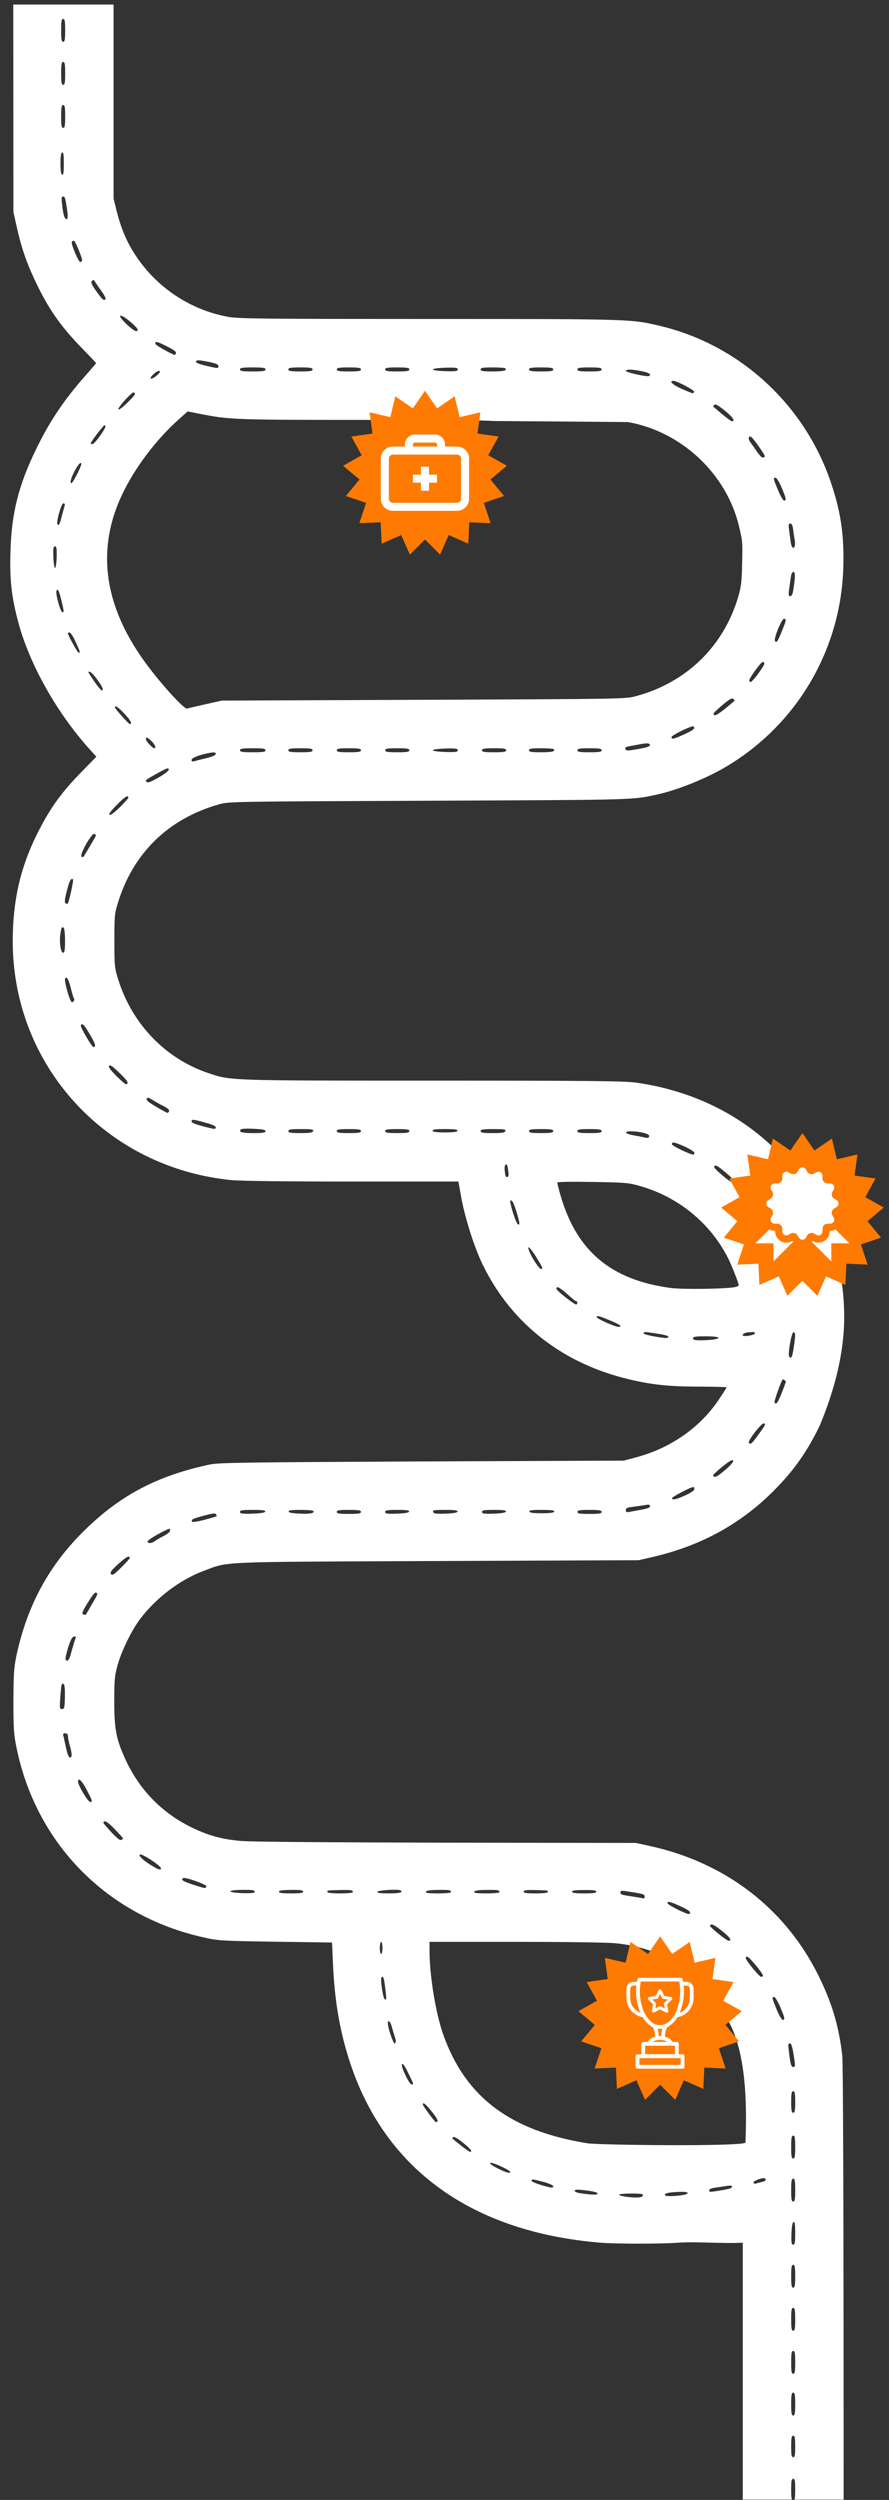
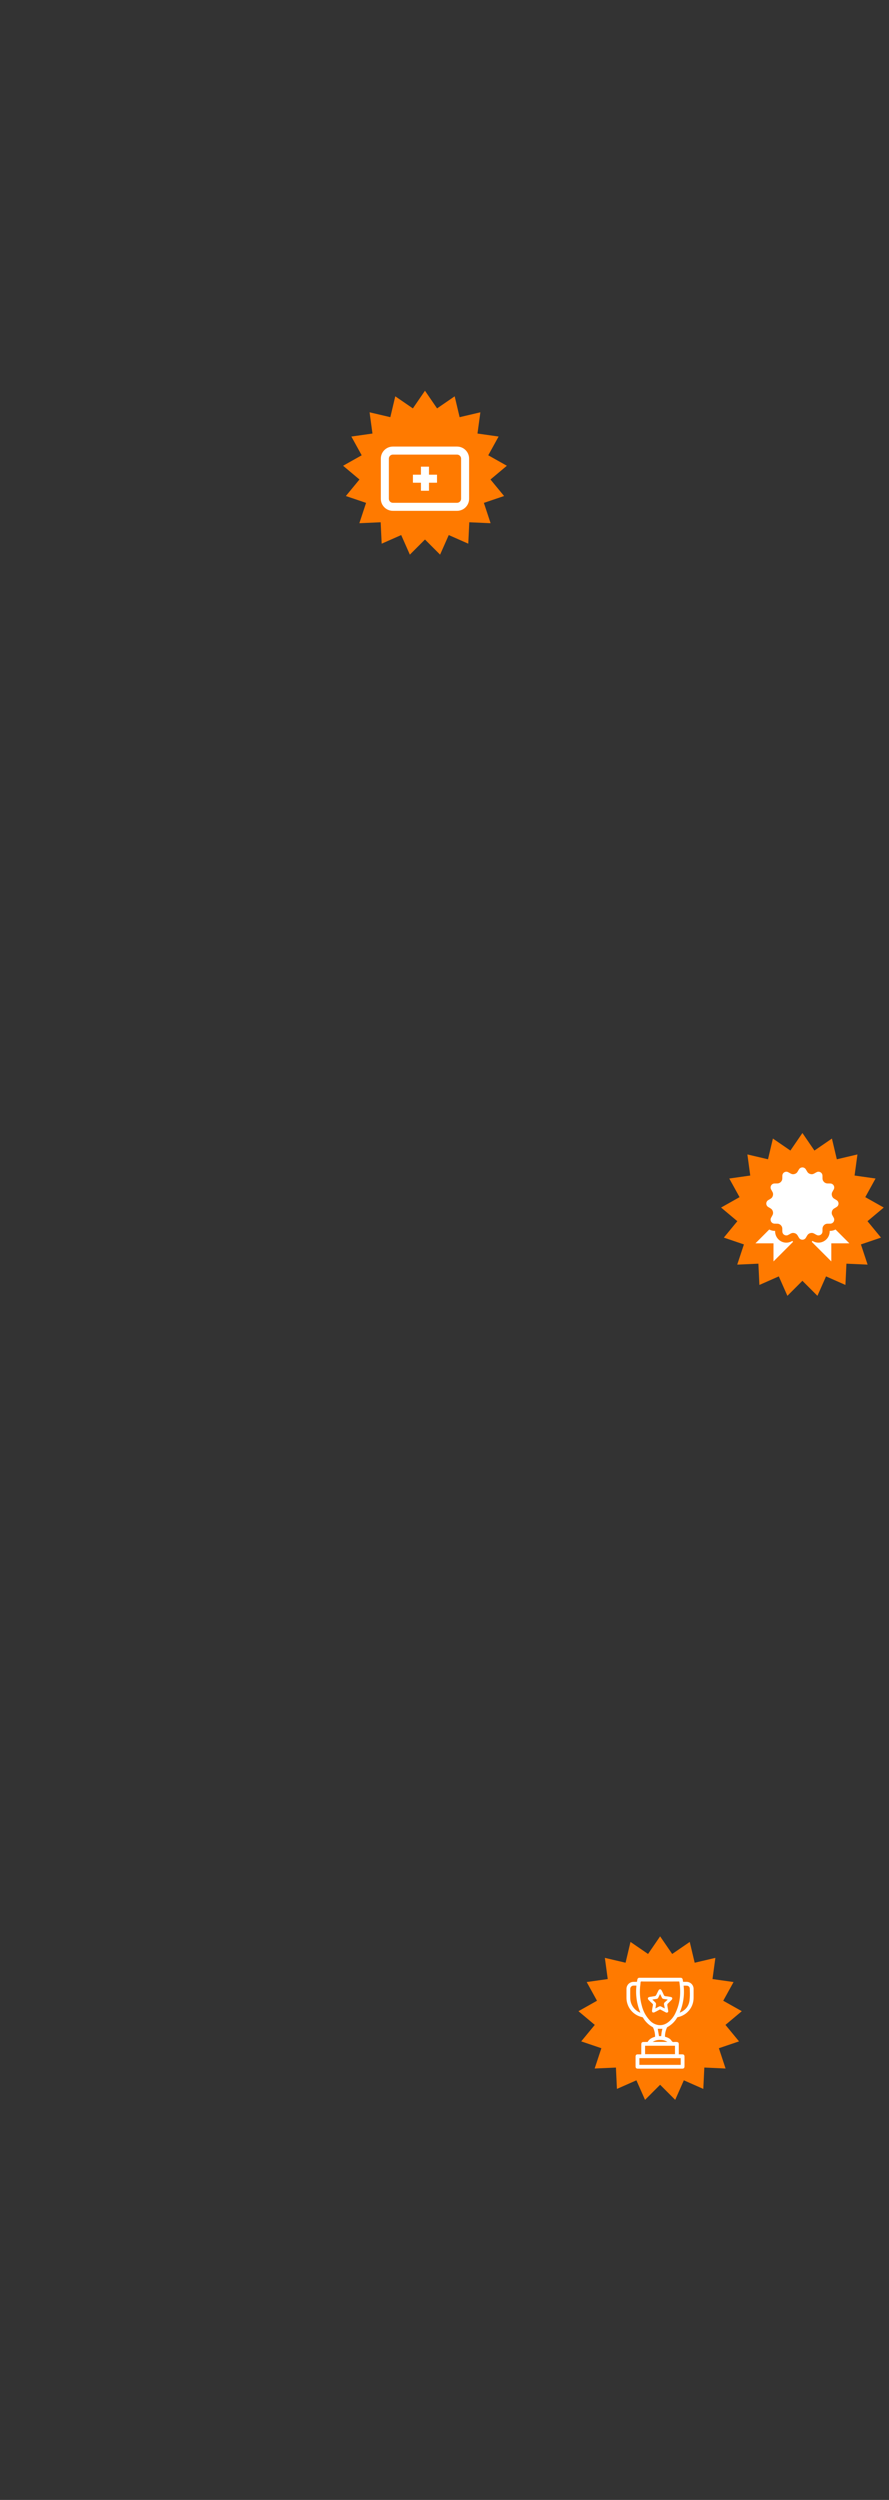
<svg xmlns="http://www.w3.org/2000/svg" xml:space="preserve" width="42mm" height="118mm" style="shape-rendering:geometricPrecision; text-rendering:geometricPrecision; image-rendering:optimizeQuality; fill-rule:evenodd; clip-rule:evenodd" viewBox="0 0 4200 11800">
  <rect x="0" y="0" width="4200" height="11800" fill="#333333" stroke="none" />
  <defs>
    <style type="text/css">       .fil3 {fill:none}    .fil0 {fill:white}    .fil4 {fill:#FF7A00;fill-rule:nonzero}    .fil1 {fill:#FF7A00;fill-rule:nonzero}    .fil2 {fill:white;fill-rule:nonzero}     </style>
    <clipPath id="id0">
      <path d="M1799.14 2084.16l421.8 0 0 334.35 -421.8 0 0 -334.35zm0 0z" />
    </clipPath>
    <clipPath id="id1">
      <path d="M1901.16 2051.06l213.18 0 0 86.4 -213.18 0 0 -86.4zm0 0z" />
    </clipPath>
  </defs>
  <g id="Ebene_x0020_1">
    <g>
-       <path class="fil0" d="M3006.15 5110.23c-54.62,-7.63 -210.23,-9.53 -957.84,-9.53 -969.89,0 -957.19,0.62 -1063.92,-35.58 -203.24,-67.96 -361.39,-232.47 -426.84,-444.62 -16.5,-53.36 -17.13,-63.51 -17.13,-180.39 0,-116.87 0.63,-127.02 17.13,-180.37 72.43,-233.76 237.58,-394.47 474.48,-462.43 47.65,-13.96 50.2,-13.96 1000.43,-17.78 1004.82,-4.43 952.1,-3.16 1079.77,-31.11 93.36,-20.97 232.46,-77.49 322.67,-132.12 328.38,-196.9 534.16,-544.35 548.77,-926.09 5.72,-155.6 -9.51,-266.76 -55.9,-405.87 -122.58,-370.29 -428.1,-652.95 -802.84,-744.42 -142.26,-34.29 -134.66,-34.29 -1097.58,-34.29 -773.64,0 -898.13,-1.27 -946.42,-9.53 -179.73,-31.77 -340.44,-137.83 -441.44,-292.19 -40.01,-60.33 -67.32,-125.13 -87.63,-205.15l-15.24 -60.35 0 -916.97 -473.88 0 0.66 979.23 17.15 76.85c24.14,105.44 48.91,174.03 100.37,278.85 55.27,111.15 110.5,188.02 201.35,282 39.38,40.66 71.75,74.31 71.75,75.58 0,1.28 -22.85,27.95 -50.8,59.74 -101.64,114.95 -167.68,213.38 -231.84,344.87 -83.84,172.15 -116.85,302.34 -121.94,485.9 -3.82,132.77 4.45,208.34 35.56,327.76 52.72,200.72 182.3,431.28 339.19,605.31l31.1 34.3 -62.86 64.16c-102.27,103.52 -155.61,177.85 -216.59,299.18 -80.03,160.67 -115.61,316.29 -115.61,507.49 0,587.53 440.17,1068.35 1031.53,1127.42 43.82,4.43 257.23,6.99 571.64,6.99l502.42 0 13.97 78.75c15.88,87.02 57.8,221.05 93.38,297.91 128.94,277.57 366.49,471.29 672,550.05 121.33,31.12 203.26,40.65 353.17,41.29 73.66,0 134.64,1.92 134.64,3.18 0,1.27 -15.87,26.68 -35.56,55.89 -87.65,132.12 -226.76,229.94 -388.74,273.76l-61.61 16.5 -952.74 3.81c-828.27,3.82 -959.11,5.74 -1000.4,13.99 -246.45,51.45 -424.3,144.18 -592.61,309.31 -168.32,163.89 -271.86,353.82 -323.32,591.38 -12.06,58.44 -13.95,85.09 -14.6,215.95 0,130.21 1.91,158.14 14.6,219.76 92.12,454.14 428.13,795.23 884.18,896.21 69.85,15.89 84.46,16.52 339.81,20.33l266.77 3.82 4.45 101.61c7.63,175.97 33,322.05 81.94,469.41 167.68,503.05 577.98,796.49 1183.96,846.04 72.4,5.72 286.44,5.72 362.03,0 84.85,-6.59 223.22,5.35 308.06,-0.39l0 1212.94 232.86 0c-3.24,-5.46 -4.18,-18.95 -4.18,-47.63 0,-40.66 1.89,-50.83 9.52,-50.83 7.61,0 9.53,10.17 9.53,50.83 0,28.68 -0.97,42.17 -4.2,47.63l232.85 0 0 -166.42c0,-1241.76 -2.54,-1891.54 -6.35,-1929.65 -16.5,-140.99 -48.91,-250.25 -114.33,-381.1 -156.24,-313.79 -438.89,-530.38 -793.96,-607.86l-66.7 -14.6 -898.76 -1.27c-548.16,-1.27 -926.08,-3.81 -968.64,-8.26 -87.02,-7.62 -147.99,-24.15 -224.85,-60.35 -141.01,-67.33 -247.71,-174.04 -315.04,-315.04 -47.63,-101.62 -57.17,-148.65 -57.17,-282.03 0,-99.07 1.9,-121.3 14.61,-168.31 18.43,-68.6 67.33,-168.96 107.98,-222.31 75.59,-99.72 187.37,-184.2 298.53,-226.12 123.22,-45.74 45.1,-42.55 1103.29,-47.01l952.76 -3.81 63.52 -14.61c229.3,-52.72 416.04,-154.35 574.17,-312.5 95.92,-95.9 159.46,-186.11 219.15,-310.6 71.82,-172.65 115.33,-347.42 114.58,-514.99 -2.44,-545.11 -379.02,-1015.51 -982.22,-1101.5zm741.88 -2524.81c-5.71,0 -10.15,-10.16 -12.7,-28.58 -1.9,-15.88 -5.73,-41.29 -7.64,-57.17 -3.15,-23.5 -1.9,-28.59 5.74,-28.59 6.97,0 11.43,8.91 13.97,30.48 1.89,16.53 5.09,34.31 5.71,39.4 5.71,24.77 3.17,44.45 -5.08,44.45l0 0.01zm-1.89 208.34c-1.92,12.06 -6.99,20.32 -12.71,20.32 -7.64,0 -8.89,-5.71 -5.74,-29.86 2.55,-17.16 5.74,-42.56 8.28,-57.17 1.91,-18.41 6.35,-27.31 12.7,-27.31 9.52,0 8.89,27.95 -2.53,94.02zm3.8 3567.74c-6.98,44.46 -12.7,55.9 -21.6,41.3 -6.99,-11.45 10.81,-114.34 20.33,-114.34 10.15,0 10.15,10.8 1.27,73.04l0 0zm-1.91 3394.99c-10.15,0 -13.34,-12.07 -20.34,-66.7 -5.06,-43.83 -5.06,-44.45 5.74,-44.45 4.45,0 10.16,17.15 14.6,44.45 10.16,61.62 10.16,66.7 0,66.7zm-0.63 215.95c-7.63,0 -9.52,-10.15 -9.52,-50.8 0,-40.65 1.89,-50.82 9.52,-50.82 7.61,0 9.53,10.17 9.53,50.82 0,40.65 -1.92,50.8 -9.53,50.8zm0 215.97c-7.63,0 -9.52,-10.16 -9.52,-53.99 0,-43.81 1.89,-53.99 9.52,-53.99 7.61,0 9.53,10.18 9.53,53.99 0,43.83 -1.92,53.99 -9.53,53.99zm0 203.27c-7.63,0 -9.52,-10.18 -9.52,-54.02 0,-43.82 1.89,-53.97 9.52,-53.97 7.61,0 9.53,10.15 9.53,53.97 0,43.84 -1.92,54.02 -9.53,54.02zm0 203.24c-8.25,0 -9.52,-8.9 -8.25,-52.08 1.25,-34.32 4.44,-52.72 10.14,-54.62 5.72,-1.91 7.63,11.42 7.63,52.08 0,45.08 -1.91,54.62 -9.52,54.62l0 0zm0 203.25c-7.63,0 -9.52,-10.16 -9.52,-53.98 0,-43.83 1.89,-53.99 9.52,-53.99 7.61,0 9.53,10.16 9.53,53.99 0,43.82 -1.92,53.98 -9.53,53.98zm0 203.27c-7.63,0 -9.52,-10.18 -9.52,-53.99 0,-43.84 1.89,-54.01 9.52,-54.01 7.61,0 9.53,10.17 9.53,54.01 0,43.81 -1.92,53.99 -9.53,53.99zm0 203.24c-7.63,0 -9.52,-10.16 -9.52,-53.99 0,-43.83 1.89,-53.98 9.52,-53.98 7.61,0 9.53,10.15 9.53,53.98 0,43.83 -1.92,53.99 -9.53,53.99zm0 196.91c-7.63,0 -9.52,-10.18 -9.52,-54 0,-43.82 1.89,-53.98 9.52,-53.98 7.61,0 9.53,10.16 9.53,53.98 0,43.82 -1.92,54 -9.53,54zm0 196.91c-7.63,0 -9.52,-10.18 -9.52,-50.84 0,-40.64 1.89,-50.79 9.52,-50.79 7.61,0 9.53,10.15 9.53,50.79 0,40.66 -1.92,50.84 -9.53,50.84zm-43.19 -9235.39c-4.46,0 -17.16,-22.22 -28.57,-49.55 -23.52,-56.52 -23.52,-58.43 -11.46,-58.43 5.09,0 17.16,19.69 28.58,46.38 21.6,50.8 23.51,61.59 11.45,61.59l0 0.01zm-10.16 616.12c-21.61,52.09 -24.14,55.26 -32.4,46.98 -8.9,-8.88 32.4,-109.23 43.2,-106.06 10.79,3.81 10.15,7 -10.8,59.08zm-1.29 3596.98c-19.05,46.36 -26.02,55.89 -33.65,43.17 -2.55,-4.44 29.85,-97.18 38.1,-107.99 2.54,-3.15 15.26,5.74 15.26,10.81 0,2.53 -8.89,26.68 -19.71,54.01l0 0zm5.09 2957.98c-4.44,0 -17.78,-22.24 -28.58,-48.9 -22.85,-55.91 -23.5,-59.09 -11.44,-59.09 4.46,0 17.16,20.96 27.95,46.37 22.24,51.46 24.15,61.62 12.07,61.62zm-95.27 -7374.34c-4.44,0 -17.16,-13.98 -27.96,-30.48 -11.43,-16.52 -25.39,-36.21 -31.12,-43.82 -10.16,-13.97 -6.98,-30.5 5.08,-23.51 11.44,7.64 67.98,87.65 64.79,92.74 -1.9,2.54 -6.98,5.07 -10.79,5.07zm-56.53 1059.47c-11.44,-3.82 -8.27,-12.07 22.87,-55.9 24.14,-33.02 33.66,-42.55 39.38,-37.48 6.33,5.09 1.27,16.53 -24.14,50.83 -17.16,24.76 -34.93,43.19 -38.12,42.55l0.01 0zm33.67 3556.97c-28.58,39.36 -34.95,44.45 -41.94,33 -5.71,-8.88 60.99,-94.63 71.16,-90.8 9.51,3.8 8.88,5.71 -29.22,57.8zm20.31 3522.63c-10.15,2.56 -22.87,5.73 -28.58,7.63 -6.98,1.89 -11.43,0 -11.43,-5.07 0,-8.89 47.65,-25.41 53.98,-19.07 7.01,6.98 2.56,12.72 -13.97,16.51zm7 -4547.8c-2.55,6.98 -13.33,-3.19 -38.75,-38.12 -26.04,-34.93 -33.67,-49.54 -27.94,-55.27 3.79,-3.8 7.61,-5.71 8.9,-3.8 6.97,7.61 61.59,83.83 61.59,85.12 0,1.26 -1.89,6.33 -3.8,12.06l0 0.01zm-10.81 3579.82c-8.24,0 -65.42,-67.96 -72.41,-86.39 -1.89,-5.09 0.65,-8.9 6.36,-8.9 8.89,0 74.31,78.75 74.31,89.57 0,3.16 -3.81,5.72 -8.26,5.72zm-55.88 -3026.61c-13.98,2.56 -27.31,2.56 -29.86,0.64 -6.36,-6.98 7.62,-15.23 27.3,-16.51 25.41,-1.89 28.6,-1.26 28.6,5.71 0,3.19 -11.44,7.63 -26.04,10.16l0 0zm-574.2 -4312.16c254.06,44.46 468.12,245.8 525.92,494.79 16.5,69.24 16.5,70.5 13.98,174.68 -1.29,83.84 -4.45,106.71 -18.42,155.61l0 0c-69.24,234.39 -245.83,405.25 -483.37,468.76 -50.17,13.34 -57.81,13.34 -1003.58,17.15l-952.77 3.81 -76.84 17.15c-42.55,9.54 -81.29,18.42 -86.39,20.33 -15.87,6.35 -152.43,-147.36 -223.56,-252.8 -172.78,-254.71 -201.35,-507.5 -85.75,-753.95 59.7,-127.67 162.6,-263.6 269.94,-358.87l41.29 -36.84 67.95 13.34c129.58,25.41 160.72,26.67 771.75,26.67 327.74,0 595.16,1.92 593.89,5.08l645.96 5.09zm555.82 8121.85c-28.89,18.37 -692.47,11.27 -746.38,2.61 -365.22,-58.44 -577.36,-218.49 -681.55,-513.21 -35.55,-100.37 -64.77,-278.2 -64.77,-394.45l0 -43.19 402.06 0c220.41,0 433.18,2.55 471.3,6.35 73.04,5.73 153.71,26.05 216.6,54.01 71.99,32.93 232.46,155.18 323.42,316.43 96.04,170.22 82.32,474.09 79.32,571.45zm-48.94 -4038.96c-38.11,8.87 -247.1,12.06 -303.64,4.42 -282,-37.46 -444.61,-173.39 -520.83,-435.72 -8.89,-30.49 -15.87,-58.42 -15.87,-61.6 0,-3.81 60.96,-5.07 167.04,-3.18 155,2.54 170.23,3.8 223.58,19.05 182.29,52.08 332.18,174.67 416.68,341.09 17.77,35.58 49.54,116.23 50.17,127.67 0,2.53 -7.6,6.34 -17.13,8.27l0 0zm-46.4 -2730.61c-24.12,19.68 -46.98,34.3 -50.8,31.76 -10.16,-6.35 -6.97,-10.16 38.73,-49.57 31.15,-26.01 43.85,-33.64 49.57,-27.93 3.81,3.82 6.97,7.63 6.97,8.26 0,0.64 -19.68,17.15 -44.46,37.48l-0.01 0zm-27.93 3616.02c-16.5,12.71 -29.21,13.97 -29.21,2.55 0,-2.55 19.68,-20.97 43.81,-40.65 29.22,-23.51 45.73,-33.68 50.19,-29.22 5.71,5.71 -20.34,33.65 -64.79,67.32l0 0zm59.06 -4972.11c-3.79,0 -24.15,-15.25 -45.72,-33.03 -21.6,-18.41 -40.65,-34.3 -41.93,-35.57 -1.89,-0.64 0,-4.45 4.45,-8.89 5.09,-5.09 17.78,1.9 48.26,26.05 38.12,30.48 52.74,51.44 34.94,51.44zm1.91 3591.25c-7.63,4.44 -90.81,-66.06 -86.39,-73.05 6.37,-10.15 13.99,-6.34 52.74,26.06 38.11,31.75 44.44,40.64 33.65,46.99l0 0zm-12.06 4751.08c-6.37,1.27 -19.7,4.46 -30.49,6.35 -65.43,10.8 -66.69,10.8 -66.69,1.92 0,-5.72 9.52,-10.17 27.31,-12.73 14.6,-1.89 38.75,-5.69 53.98,-8.25 17.16,-2.54 26.69,-1.9 26.69,2.56 0,3.8 -5.07,8.25 -10.8,10.15l0 0zm-4.46 -1169.99c-9.54,0.63 -92.72,-66.05 -88.91,-71.78 6.35,-10.79 18.42,-5.07 58.43,26.68 35.56,28.6 46.36,44.47 30.48,45.1zm-71.76 -2837.93c-13.34,1.91 -40.65,3.81 -60.34,3.81 -28.58,0 -36.85,-1.9 -36.85,-9.53 0,-7.62 10.79,-9.53 60.36,-9.53 60.96,0 80,7.63 36.83,15.25zm-99.09 -4466.52c-2.55,0 -26.05,-9.53 -52.09,-20.99 -43.82,-19.67 -61.61,-37.46 -38.11,-37.46 15.89,0 99.73,44.47 97.18,51.46 -1.27,3.81 -4.45,6.99 -6.98,6.99l0 0zm-38.75 1609.52c-52.08,23.49 -60.98,25.41 -60.98,13.34 0,-8.9 98.46,-56.54 104.17,-50.2 9.54,8.91 0.63,16.53 -43.19,36.86zm42.56 1984.25c-15.89,0 -103.54,-42.54 -102.28,-49.53 2.56,-12.06 9.55,-10.8 60.99,11.43 24.78,11.45 45.74,24.79 45.74,29.23 0,5.07 -1.92,8.87 -4.45,8.87l0 0zm-35.58 1607c-46.34,20.96 -62.87,24.75 -66.06,15.24 -1.9,-5.71 88.3,-53.34 101.64,-53.34 2.52,0 4.45,4.43 4.45,10.15 0,5.71 -15.88,16.52 -40.03,27.95l0 0zm14.62 1977.29c-9.54,3.18 -101.63,-43.19 -101.63,-50.83 0,-11.43 13.34,-7.61 68.59,17.79 34.32,15.24 46.38,27.96 33.04,33.04zm-39.37 1328.15c-48.28,5.7 -74.96,4.43 -74.96,-2.56 0,-7.63 19.05,-12.06 68.59,-13.97 48.91,-2.53 54,10.15 6.37,16.53zm-72.42 -4046.67c-48.91,-5.09 -104.17,-17.17 -102.89,-22.24 3.16,-8.28 0,-8.28 64.15,1.26 34.3,5.07 54.61,10.81 53.35,15.25 -1.27,3.81 -7.62,6.36 -14.61,5.73l0 0zm-77.49 -4540.85c-8.9,5.08 -112.42,-17.79 -109.24,-24.77 3.8,-8.27 31.11,-6.98 78.12,2.54 33.66,7.61 43.82,14.61 31.12,22.23zm-27.95 1756.25c-73.67,13.97 -79.4,13.97 -83.19,4.45 -3.19,-6.99 2.53,-10.8 19.68,-13.34 12.68,-2.55 37.49,-6.99 53.98,-10.17 17.15,-3.18 33.66,-4.45 36.85,-1.91 12.69,7.64 3.81,14.62 -27.32,20.98l0 -0.01zm8.26 1838.18c-8.88,-2.54 -33.66,-6.99 -54.63,-10.81 -44.47,-8.23 -45.73,-20.32 -1.27,-18.41 46.37,2.54 80.68,13.33 76.85,24.13 -2.52,6.99 -8.9,8.26 -20.95,5.09l0 0zm-17.79 1756.89c-24.13,4.44 -49.54,8.88 -57.16,10.79 -10.8,1.89 -14.6,0 -14.6,-8.88 0,-10.17 6.32,-12.72 33.65,-15.89 17.8,-2.55 43.83,-5.71 57.16,-8.25 18.43,-3.19 23.52,-2.55 23.52,5.7 0,6.36 -12.1,11.44 -42.57,16.53zm6.36 1833.73c-6.36,-1.9 -22.23,-4.44 -34.94,-6.35 -63.52,-9.54 -68.6,-10.81 -68.6,-19.7 0,-11.42 3.17,-11.42 56.53,-2.54 54.64,8.9 57.8,10.18 57.8,21.6 0,6.99 -3.8,9.53 -10.79,6.99zm-26.67 1412.63c-37.49,0 -83.23,-7.63 -83.23,-13.35 0,-6.35 103.54,-7.62 109.9,-1.91 8.25,8.9 -3.17,15.26 -26.67,15.26l0 0zm-86.4 -4109.57c-15.88,0 -105.44,-40.01 -102.89,-46.36 2.54,-8.26 6.99,-6.97 61.61,15.23 48.27,19.7 62.86,31.13 41.28,31.13zm-136.55 -4509.71c-46.37,0 -57.17,-1.91 -57.17,-9.52 0,-7.61 10.8,-9.53 57.17,-9.53 46.36,0 57.17,1.92 57.17,9.53 0,7.61 -10.81,9.52 -57.17,9.52zm0 1797.55c-46.37,0 -57.17,-1.92 -57.17,-9.54 0,-7.62 10.8,-9.53 57.17,-9.53 46.36,0 57.17,1.91 57.17,9.53 0,7.62 -10.81,9.54 -57.17,9.54zm0 1797.52c-46.37,0 -57.17,-1.89 -57.17,-9.53 0,-7.63 10.8,-9.53 57.17,-9.53 46.36,0 57.17,1.9 57.17,9.53 0,7.63 -10.81,9.53 -57.17,9.53zm0 1797.53c-46.37,0 -57.17,-1.9 -57.17,-9.52 0,-7.62 10.8,-9.53 57.17,-9.53 46.36,0 57.17,1.91 57.17,9.53 0,7.62 -10.81,9.52 -57.17,9.52zm-4.47 3211.42c-52.06,-5.71 -65.4,-8.88 -65.4,-17.77 0,-4.44 12.7,-5.09 36.84,-2.55 54.62,6.36 71.13,10.8 71.13,17.78 0,4.45 -14.61,5.08 -42.57,2.54zm-20.95 -1420.23c-41.28,0 -57.17,-1.93 -57.17,-8.26 0,-5.71 15.89,-7.62 57.17,-7.62 42.57,-0.65 57.17,1.27 57.17,7.62 0,6.33 -14.6,8.26 -57.17,8.26zm-36.84 -2779.52c-5.09,3.17 -84.47,-57.8 -92.73,-71.75 -2.53,-3.2 -1.26,-7.64 2.54,-10.18 3.79,-2.55 24.15,12.07 45.73,31.12 21.61,19.69 41.29,35.58 44.46,35.58 6.99,0 6.37,10.8 0,15.23l0 0zm-167.03 -2606.72c-45.74,0 -56.54,-1.92 -56.54,-9.54 0,-7.62 10.16,-9.53 55.89,-9.53 31.13,0 58.44,1.91 60.34,3.82 10.8,10.78 -6.98,15.25 -59.69,15.25zm3.79 3591.88c-39.38,0 -57.17,-2.56 -58.43,-7.63 -2.54,-6.34 12.08,-8.25 58.43,-8.25 46.36,0 60.98,1.91 59.09,8.25 -1.93,5.07 -19.7,7.63 -59.09,7.63zm-3.17 -5389.43c-46.37,0 -57.16,-1.91 -57.16,-9.52 0,-7.61 10.79,-9.53 57.16,-9.53 46.36,0 57.17,1.92 57.17,9.53 0,7.61 -10.81,9.52 -57.17,9.52zm0 3595.07c-46.37,0 -57.16,-1.89 -57.16,-9.53 0,-7.63 10.79,-9.53 57.16,-9.53 46.36,0 57.17,1.9 57.17,9.53 0,7.63 -10.81,9.53 -57.17,9.53zm40.01 4975.93c-48.26,-11.43 -85.74,-25.42 -85.11,-31.12 0.65,-8.27 3.19,-8.27 56.53,5.7 27.31,7.63 45.74,15.89 45.74,20.98 0,6.33 -5.08,6.97 -17.16,4.44zm-65.44 -1387.21c-43.81,0 -57.13,-1.93 -57.13,-8.26 0,-6.97 12.7,-8.27 55.88,-7.62 62.88,1.91 58.43,1.27 58.43,9.52 0,3.81 -23.5,6.36 -57.18,6.36l0 0zm25.43 -2947.19c-12.7,0 -66.7,-90.84 -59.71,-102.28 1.91,-3.17 17.8,15.9 34.94,43.21 31.76,51.44 34.94,59.07 24.77,59.07zm-107.35 -209.62c-6.34,0 -20.95,-36.84 -32.38,-79.38 -8.27,-32.41 -8.27,-36.85 1.26,-33.67 3.81,1.26 13.34,24.15 21.59,50.17 15.9,54.62 17.16,62.88 9.53,62.88zm-89.54 4458.9c-62.89,-30.48 -57.17,-43.19 6.34,-13.97 33.04,15.23 48.27,25.4 44.46,29.23 -4.46,4.43 -21.6,-1.27 -50.8,-15.26zm38.74 -4684.38c-8.27,5.07 -11.45,-2.54 -13.97,-31.12 -3.19,-31.12 11.42,-39.38 15.24,-8.9 1.27,11.44 3.18,24.14 3.18,28.59 0.62,3.82 -1.28,8.89 -4.44,11.43l-0.01 0zm-71.15 -3801.5c-45.73,0 -56.53,-1.91 -56.53,-9.52 0,-7.61 10.17,-9.53 55.9,-9.53 31.12,0 58.43,1.92 60.33,3.81 10.82,10.79 -6.98,15.24 -59.7,15.24zm6.98 1797.55c-46.34,0 -57.15,-1.92 -57.15,-9.54 0,-7.62 10.81,-9.53 57.15,-9.53 46.38,0 57.16,1.91 57.16,9.53 0,7.62 -10.78,9.54 -57.16,9.54zm-6.98 1797.52c-45.73,0 -56.53,-1.89 -56.53,-9.53 0,-7.63 10.8,-9.53 60.36,-9.53 50.79,0 59.05,1.26 56.53,9.53 -3.18,7.63 -15.89,9.53 -60.36,9.53zm5.09 1796.26c-46.37,1.27 -55.26,0 -55.26,-8.25 0,-7.62 10.17,-9.53 57.8,-9.53 43.19,0 57.16,1.91 55.25,8.25 -1.88,5.07 -20.94,8.26 -57.79,9.53zm-33.66 1792.46c-45.74,0 -60.36,-1.93 -58.44,-7.63 1.89,-5.72 19.69,-8.25 56.53,-8.9 55.88,-0.62 62.89,0.65 62.89,10.8 0,3.18 -27.32,5.73 -60.99,5.73l0.01 0zm-78.13 1219.52c-3.17,0 -22.23,-13.33 -43.19,-29.86 -20.33,-16.5 -38.11,-30.49 -39.37,-31.76 -1.92,-1.26 0,-4.42 3.16,-7.62 3.18,-3.79 21.59,6.36 45.74,26.05 36.82,29.86 47.63,43.19 33.66,43.19zm-116.24 -8404.58c-34.3,-1.26 -59.07,-4.45 -59.07,-8.25 0,-3.8 24.77,-6.99 59.07,-8.25 49.55,-1.28 58.43,0 58.43,8.25 0,8.25 -8.88,9.52 -58.43,8.25zm0 1797.53c-34.3,-1.27 -59.07,-4.44 -59.07,-8.25 0,-3.82 24.77,-6.99 59.07,-8.26 49.55,-1.27 58.43,0 58.43,8.26 0,8.25 -8.88,9.54 -58.43,8.25zm-1.9 1795.64c-39.38,0 -57.17,-2.55 -58.44,-7.63 -2.55,-6.36 12.06,-8.26 58.44,-8.26 46.36,0 60.96,1.9 59.05,8.26 -1.89,5.08 -19.67,7.63 -59.05,7.63zm1.9 1799.43c-44.46,1.27 -55.27,0 -57.8,-8.25 -3.8,-8.25 4.44,-9.53 56.54,-9.53 45.72,0 60.32,1.91 58.42,8.25 -1.9,5.07 -20.95,8.26 -57.16,9.53zm-34.3 1792.46c-45.72,0 -60.34,-1.93 -57.81,-7.63 1.29,-5.72 19.06,-8.25 55.9,-8.9 55.9,-0.62 62.89,0.65 62.89,10.8 0,3.18 -27.31,5.73 -60.98,5.73l0 0zm-14.62 1076.61c-18.42,-20.96 -57.79,-74.96 -57.79,-80.04 0,-13.96 13.34,-3.17 43.18,34.3 19.7,24.13 29.88,41.92 26.06,45.74 -3.81,3.81 -7.62,3.81 -11.45,0zm-110.52 -174.68c-11.43,0 -52.09,-85.11 -45.71,-95.91 3.81,-5.06 12.69,6.99 28.57,39.4 27.32,55.24 27.96,56.51 17.14,56.51zm-67.96 -8085.72c-46.37,0 -57.18,-1.91 -57.18,-9.52 0,-7.61 10.81,-9.53 57.18,-9.53 46.38,0 57.17,1.92 57.17,9.53 0,7.61 -10.79,9.52 -57.17,9.52zm0 1797.55c-46.37,0 -57.18,-1.92 -57.18,-9.54 0,-7.62 10.81,-9.53 57.18,-9.53 46.38,0 57.17,1.91 57.17,9.53 0,7.62 -10.79,9.54 -57.17,9.54zm0 1797.52c-46.37,0 -57.18,-1.89 -57.18,-9.53 0,-7.63 10.81,-9.53 57.18,-9.53 46.38,0 57.17,1.9 57.17,9.53 0,7.63 -10.79,9.53 -57.17,9.53zm-1.89 1796.26c-46.38,1.27 -55.29,0 -55.29,-8.25 0,-7.62 10.18,-9.53 57.82,-9.53 43.2,0 57.15,1.91 55.26,8.25 -1.9,5.07 -20.96,8.26 -57.79,9.53zm-36.86 1792.46c-42.55,0 -57.16,-1.93 -55.23,-7.63 2.52,-7.6 96.55,-13.34 108.59,-6.98 16.52,9.53 -3.15,14.61 -53.36,14.61zm26.69 708.21c-6.36,3.18 -32.39,-73.68 -32.39,-94.63 0,-20.34 12.07,-9.54 19.05,17.14 3.82,14.6 9.53,33.67 12.7,42.56 7.63,21.59 7.63,30.47 0.64,34.93zm-46.37 -207.69c-8.89,-3.19 -22.87,-97.82 -15.86,-104.81 7.6,-6.98 11.42,1.91 16.5,43.18 7.62,59.72 7.62,64.17 -0.64,61.63zm-17.78 -214.7c-3.17,0 -6.36,-12.71 -6.36,-28.59 0,-15.86 3.19,-28.58 6.36,-28.58 3.82,0 6.35,12.72 6.35,28.58 0,15.88 -2.53,28.59 -6.35,28.59zm-152.43 -7469.61c-46.37,0 -57.16,-1.91 -57.16,-9.52 0,-7.61 10.79,-9.53 57.16,-9.53 46.35,0 57.16,1.92 57.16,9.53 0,7.61 -10.81,9.52 -57.16,9.52zm0 1797.55c-46.37,0 -57.16,-1.92 -57.16,-9.54 0,-7.62 10.79,-9.53 57.16,-9.53 46.35,0 57.16,1.91 57.16,9.53 0,7.62 -10.81,9.54 -57.16,9.54zm0 1797.52c-46.37,0 -57.16,-1.89 -57.16,-9.53 0,-7.63 10.79,-9.53 57.16,-9.53 46.35,0 57.16,1.9 57.16,9.53 0,7.63 -10.81,9.53 -57.16,9.53zm0 1797.53c-46.37,0 -57.16,-1.9 -57.16,-9.52 0,-7.62 10.79,-9.53 57.16,-9.53 46.35,0 57.16,1.91 57.16,9.53 0,7.62 -10.81,9.52 -57.16,9.52zm-41.31 1791.19c-36.21,0 -60.33,-2.55 -60.33,-6.36 0,-8.25 -0.63,-8.25 60.33,-9.52 52.73,-1.27 60.35,0 60.35,10.15 0,3.18 -26.67,5.73 -60.35,5.73l0 0zm-188 -3588.72c-45.74,0 -56.53,-1.89 -56.53,-9.53 0,-7.63 10.79,-9.53 60.33,-9.53 50.82,0 59.08,1.26 56.54,9.53 -3.16,7.63 -15.87,9.53 -60.34,9.53zm0.65 1796.26c-35.6,-1.27 -54.01,-4.46 -55.9,-9.53 -1.91,-6.34 12.06,-8.25 54.62,-8.25 31.12,0 58.44,1.91 60.97,4.45 10.16,10.17 -10.79,15.24 -59.69,13.33l0 0zm0 -5391.33c-46.39,0 -57.18,-1.91 -57.18,-9.52 0,-7.61 10.79,-9.53 57.18,-9.53 46.36,0 57.16,1.92 57.16,9.53 0,7.61 -10.8,9.52 -57.16,9.52zm0 1797.55c-46.39,0 -57.18,-1.92 -57.18,-9.54 0,-7.62 10.79,-9.53 57.18,-9.53 46.36,0 57.16,1.91 57.16,9.53 0,7.62 -10.8,9.54 -57.16,9.54zm-44.47 5386.24c-41.28,0 -57.17,-1.93 -57.17,-7.63 0,-6.34 15.89,-8.25 57.17,-8.9 43.83,-0.62 57.17,1.3 57.17,8.27 0,6.33 -13.34,8.26 -57.17,8.26zm-181.04 -7183.79c-49.53,0 -60.33,-1.91 -60.33,-9.52 0,-7.61 10.8,-9.53 60.33,-9.53 49.55,0 60.35,1.92 60.35,9.53 0,7.61 -10.8,9.52 -60.35,9.52zm0 1797.55c-49.53,0 -60.33,-1.92 -60.33,-9.54 0,-7.62 10.8,-9.53 60.33,-9.53 49.55,0 60.35,1.91 60.35,9.53 0,7.62 -10.8,9.54 -60.35,9.54zm3.82 1797.52c-34.29,0 -59.07,-2.54 -61.61,-6.98 -7.63,-12.7 6.98,-15.89 62.88,-13.34 41.94,1.89 55.26,4.44 55.26,11.44 0,6.99 -12.7,8.88 -56.53,8.88l0 0zm-5.72 1796.26c-48.91,1.27 -58.43,0 -58.43,-8.25 0,-7.62 10.15,-9.53 60.96,-9.53 45.75,0 60.36,1.91 58.44,8.25 -1.9,5.07 -21.58,8.26 -60.97,9.53zm-46.99 1791.18c-73.68,-2.54 -76.23,-14.6 -3.18,-15.25 54.62,-0.62 61.61,0.65 61.61,10.8 0,3.8 -23.51,5.73 -58.43,4.44l0 0.01zm-139.74 -7202.19c-57.16,-12.07 -81.94,-20.33 -79.41,-27.31 3.2,-8.25 12.7,-7.62 66.71,3.17 29.22,6.36 39.36,11.43 39.36,19.06 0,9.52 -3.81,10.15 -26.66,5.08zm-39.4 5440.23c-32.38,8.25 -56.52,12.06 -58.42,8.89 -6.35,-10.15 4.44,-15.25 57.79,-29.23 38.12,-10.14 51.47,-12.04 54.64,-6.33 3.16,4.44 3.81,8.89 3.16,10.15 -1.26,0.63 -26.66,8.25 -57.17,16.52l0 0zm10.82 -3595.7c-24.14,5.71 -49.56,12.07 -57.16,14.62 -10.79,3.16 -14.61,1.27 -14.61,-5.73 0,-10.79 41.91,-26.04 90.82,-34.29 17.76,-2.54 23.51,-1.27 23.51,5.71 0,5.72 -14.61,12.7 -42.56,19.69zm25.4 1748.63c-66.7,-15.24 -97.17,-25.42 -97.17,-33.04 0,-11.43 5.71,-11.43 64.14,5.09 33.65,8.9 50.19,16.5 50.19,22.87 0,6.35 -4.44,8.24 -17.16,5.08zm-34.93 3584.89c-4.45,0 -30.5,-7.62 -57.17,-16.5 -46.36,-15.25 -57.17,-22.88 -44.47,-30.49 9.54,-5.73 109.25,29.85 109.25,38.74 0,4.45 -3.81,8.25 -7.61,8.25l0 0zm-144.18 -7236.51c-44.47,-20.3 -89.57,-47.62 -89.57,-53.33 0,-12.72 8.89,-10.17 57.16,13.97 31.78,15.87 43.21,24.76 40.66,31.75 -2.53,5.09 -5.73,8.9 -8.25,7.61zm-31.78 3577.93c-1.9,0 -26.02,-12.69 -52.71,-28.58 -34.93,-20.33 -48.26,-31.12 -45.72,-38.11 3.15,-7.63 8.25,-6.99 30.48,6.99 13.99,8.9 38.11,22.24 52.72,29.21 16.52,8.26 24.77,16.53 22.86,22.24 -1.9,4.44 -5.06,8.25 -7.63,8.25zm-14.6 1995.08c-15.24,7.63 -35.56,19.05 -45.09,26.03 -10.16,7.63 -22.24,10.82 -28.58,8.26 -9.53,-3.8 -8.9,-5.69 5.08,-17.15 14.61,-12.07 84.48,-49.54 92.09,-49.54 1.9,0 3.2,4.45 3.2,9.53 0,5.08 -12.1,15.24 -26.7,22.87zm-27.94 -3577.92c-34.31,19.69 -50.17,26.04 -55.26,20.97 -3.81,-3.83 -5.72,-7.63 -3.81,-8.92 10.79,-9.51 93.99,-55.23 99.71,-55.23 20.32,0 2.55,18.41 -40.64,43.18l0 0zm-21.6 5141.72c-42.55,-24.15 -72.42,-49.57 -67.32,-57.81 5.71,-10.18 105.44,55.26 100.99,66.04 -2.54,7 -10.15,5.09 -33.67,-8.23l0 0zm-14.62 -7025c-3.8,-1.9 2.54,-12.07 14,-22.23 11.42,-10.15 23.48,-15.89 27.28,-13.97 5.1,3.17 0,10.79 -13.96,22.23 -11.43,10.16 -24.14,15.87 -27.32,13.97zm16.53 1744.82c-8.26,0 -40.01,-33.67 -40.01,-42.57 0,-12.06 6.96,-10.14 26.66,8.9 16.53,15.88 23.5,33.67 13.35,33.67zm-86.38 -1969.03c-14.63,0 -81.95,-64.8 -74.97,-71.78 3.82,-3.8 19.05,4.45 44.47,24.77 36.85,29.86 47.65,47.01 30.5,47.01l0 0zm-41.94 339.16c-20.95,20.35 -38.74,33.67 -41.28,30.5 -5.07,-8.26 65.42,-85.11 73.05,-80.02 10.17,5.71 6.33,12.04 -31.77,49.52l0 0zm12.71 1515.54c-5.7,0 -70.52,-71.79 -70.52,-78.76 0,-11.45 17.16,0 44.48,29.86 29.87,31.09 38.75,48.9 26.04,48.9l0 0zm-40.64 3981.23c-33.67,33.67 -41.93,38.74 -48.29,31.15 -5.71,-7.64 0,-16.53 34.94,-48.29 37.48,-33.65 53.36,-41.93 53.36,-27.31 0,2.55 -17.79,22.88 -40.01,44.45zm-6.99 -3588.07c-25.41,24.77 -43.83,38.75 -48.28,35.56 -5.09,-3.17 6.35,-19.04 35.58,-48.27 37.46,-38.11 53.37,-47.62 53.37,-32.39 0,2.53 -18.43,22.87 -40.67,45.1zm30.47 1307.18c-3.15,1.27 -24.13,-16.5 -46.98,-39.37 -29.22,-29.86 -38.74,-43.2 -33.67,-48.28 5.08,-5.08 18.42,4.45 48.28,33.66 39.37,38.11 46.36,49.54 32.37,53.99zm-24.13 3567.11c-7.61,3.19 -29.23,-16.49 -73.04,-66.69 -12.7,-14.61 -13.34,-17.76 -5.71,-20.96 6.35,-2.53 23.51,10.16 48.26,36.21 21.61,22.23 39.39,41.91 39.39,43.84 0,2.52 -3.8,5.7 -8.9,7.6l0 0zm-88.28 -7273.33c-4.44,-3.81 -19.05,-22.87 -33.03,-42.55 -19.05,-27.96 -22.22,-37.48 -16.51,-43.19 6.34,-5.72 8.89,-5.72 13.34,1.91 3.17,5.07 16.51,25.39 30.49,44.45 14.6,20.33 23.49,37.49 20.33,40.64 -3.81,3.18 -9.54,3.18 -14.62,-1.26l0 0zm-12.08 646.59c-14.6,20.97 -30.48,38.12 -34.92,38.12 -4.45,0 -8.25,-1.91 -8.25,-3.81 0,-6.97 59.69,-85.11 64.78,-85.11 10.16,0 4.44,14.61 -21.61,50.8zm8.28 1200.49c-2.55,0 -16.52,-16.51 -30.5,-36.2 -35.58,-52.1 -36.85,-54.63 -25.38,-51.46 5.69,0.64 21.56,17.79 35.55,36.84 24.75,34.31 31.76,50.82 20.33,50.82l0 0zm-46.38 4314.72c-14.6,25.39 -27.31,46.98 -27.94,48.26 -1.29,1.28 -6.36,0.65 -12.08,-1.28 -7.62,-3.15 -6.35,-9.53 10.17,-37.45 29.85,-50.83 44.46,-69.25 50.81,-65.43 8.26,5.7 8.26,6.34 -20.96,55.9l0 0zm-5.07 -3585.55c-13.98,23.51 -27.96,47.01 -31.14,52.1 -3.81,6.34 -7.62,7.61 -12.7,3.17 -9.54,-9.53 48.28,-111.8 60.34,-106.71 12.07,4.44 12.07,3.16 -16.5,51.44zm12.69 954.04c-8.25,0 -63.52,-95.92 -59.7,-102.91 7.62,-11.41 15.87,-2.53 43.2,43.82 26.67,45.74 30.46,59.09 16.5,59.09zm-15.86 3563.31c-9.55,0 -55.29,-75.59 -56.55,-94.01 -1.9,-24.78 17.79,-7.63 40.67,36.83 27.92,53.99 29.23,57.18 15.88,57.18zm-45.76 -7268.28c-3.8,1.28 -15.24,-19.67 -26.65,-46.98 -17.81,-44.46 -18.43,-54 -3.2,-53.37 5.72,0 40.02,83.84 38.12,92.11 -0.64,3.81 -4.44,6.98 -8.27,8.24zm-41.27 1043.58c-9.53,0 -5.08,-19.68 13.98,-57.15 10.79,-20.97 23.49,-38.1 28.58,-38.1 6.98,0 3.17,12.07 -13.98,47.62 -13.34,26.04 -26.06,47.63 -28.58,47.63l0 0zm33.02 800.34c-5.07,0 -50.81,-82.57 -50.81,-92.11 0,-1.91 3.82,-3.18 8.26,-3.18 4.45,0 17.14,19.06 27.94,43.19 22.22,48.28 23.51,52.1 14.61,52.1zm-22.22 4675.49c-4.45,15.24 -12.08,40.02 -15.88,55.25 -4.45,16.51 -10.16,26.69 -16.52,26.69 -7.6,0 -8.89,-4.45 -5.71,-20.33 12.07,-54.01 26.67,-90.82 36.84,-92.75 13.34,-2.53 12.69,-3.81 1.28,31.14l-0.01 0zm-29.86 -3490.28c-1.27,0.65 -5.71,0 -9.52,-2.53 -5.72,-3.8 -4.45,-17.77 5.07,-55.26 13.33,-52.71 19.7,-64.16 29.86,-57.8 4.45,2.53 -18.43,107.97 -25.41,115.59zm21.58 464.96c-3.8,1.26 -12.05,-15.89 -19.67,-41.31 -16.52,-57.15 -18.43,-74.93 -7.62,-74.93 5.08,0 12.69,17.16 20.32,46.98 6.33,26.07 13.35,48.94 15.26,50.85 5.08,4.44 0,15.23 -8.29,18.41l0 0zm-10.15 3564.57c-6.34,0 -12.7,-15.88 -19.68,-48.9 -5.72,-27.31 -11.44,-53.36 -12.72,-57.17 -1.89,-5.08 2.54,-8.26 9.54,-8.26 8.89,0 12.7,4.44 13.34,14.6 0,7.62 3.82,26.69 8.25,42.56 11.42,40.02 12.06,57.17 1.27,57.17zm-17.79 -7261.27c-8.88,-3.17 -14.61,-21.6 -19.69,-69.87 -3.8,-29.86 -2.52,-36.84 4.44,-36.84 8.91,0 10.81,5.72 18.44,57.18 5.71,34.28 4.43,52.07 -3.19,49.53zm-14.61 -837.16c-7.6,0 -9.52,-10.17 -9.52,-53.98 0,-43.83 1.91,-53.99 9.52,-53.99 7.63,0 9.54,10.16 9.54,53.99 0,43.81 -1.91,53.98 -9.54,53.98zm0 203.27c-7.6,0 -9.52,-10.16 -9.52,-54 0,-43.82 1.91,-53.99 9.52,-53.99 7.63,0 9.54,10.17 9.54,53.99 0,43.84 -1.91,54 -9.54,54zm0 203.26c-7.6,0 -9.52,-10.18 -9.52,-54 0,-43.83 1.91,-53.99 9.52,-53.99 7.63,0 9.54,10.16 9.54,53.99 0,43.82 -1.91,54 -9.54,54zm-6.34 1831.82c-10.16,40.02 -13.34,46.37 -20.33,40.02 -7.63,-8.26 17.15,-99.73 27.95,-99.73 5.72,0 7.62,3.82 5.72,11.43 -1.91,5.72 -7.64,27.94 -13.34,48.28zm6.34 2061.77c-11.43,0 -19.05,-48.92 -13.32,-87.03 4.44,-32.4 6.34,-36.83 15.86,-31.13 3.19,2.56 6.36,29.87 6.36,60.98 0,43.84 -2.54,57.18 -8.9,57.18zm-5.08 3569.65c-12.05,0 -12.05,-3.17 -8.24,-58.44 5.07,-62.87 5.72,-66.05 15.86,-59.06 4.46,2.54 6.36,26.02 5.73,60.96 -1.27,51.45 -2.54,56.54 -13.35,56.54zm0.64 -7242.22c-5.72,-1.9 -8.26,-18.41 -8.26,-52.72 0,-34.29 2.54,-50.82 8.26,-52.08 5.72,-2.54 7.61,10.8 7.61,52.08 0,41.3 -1.89,54.62 -7.61,52.72zm0 2064.31c-9.53,-3.19 -32.38,-87.02 -27.3,-99.74 5.71,-13.95 12.06,-2.52 22.86,42.58 13.33,53.97 13.97,60.34 4.44,57.16zm-33.68 -208.33c-3.8,0 -6.97,-22.88 -8.23,-50.81 -1.27,-41.3 0,-50.83 7.61,-50.83 7.63,0 8.9,9.53 8.26,50.83 -1.26,27.93 -4.45,50.81 -7.64,50.81z" />
-     </g>
+       </g>
    <polygon class="fil1" points="3790.94,5347.98 3847.7,5430.81 3930.33,5374.15 3953.49,5471.97 4050.9,5449.12 4037.36,5548.7 4136.42,5562.76 4087.92,5650.66 4175.2,5699.78 4098.37,5764.2 4162.17,5841.65 4067.34,5873.82 4098.88,5969.15 3998.89,5964.71 3994.13,6065.12 3902.51,6024.68 3861.87,6116.51 3790.94,6045.57 3720,6116.51 3679.36,6024.68 3587.74,6065.12 3582.98,5964.71 3482.99,5969.15 3514.53,5873.82 3419.7,5841.65 3483.5,5764.2 3406.67,5699.78 3493.95,5650.66 3445.45,5562.76 3544.51,5548.7 3530.97,5449.12 3628.38,5471.97 3651.54,5374.15 3734.17,5430.81 " />
    <path class="fil2" d="M3790.94 5510.34c-6.32,0 -12.51,3.1 -16.24,9.2l-7.13 11.89c-3,5.07 -8.07,8.58 -13.86,10.13 -0.11,0 -0.11,0 -0.2,0 -5.8,1.66 -12,1.14 -17.28,-1.76l-12.1 -6.72c-12.41,-6.92 -27.71,1.97 -28.02,16.13l-0.21 14.07c-0.1,5.9 -2.79,11.48 -6.92,15.61 -0.11,0.11 -0.11,0.11 -0.21,0.21 -4.14,4.14 -9.72,6.82 -15.62,6.93l-14.06 0.2c-14.27,0.21 -23.06,15.62 -16.13,28.03l6.72 12.2c2.9,5.17 3.41,11.38 1.76,17.07 0,0.09 0,0.2 -0.11,0.3 -1.55,5.8 -4.96,10.76 -10.02,13.86l-11.9 7.13c-12.2,7.35 -12.2,25.03 0,32.37l11.9 7.14c5.06,3.1 8.47,8.06 10.02,13.85 0.11,0.11 0.11,0.21 0.11,0.31 1.55,5.79 1.14,11.89 -1.76,17.06l-6.72 12.21c-6.93,12.41 1.86,27.81 16.13,28.02l14.06 0.21c5.9,0.1 11.38,2.79 15.62,6.93l0.1 0.2c4.24,4.14 6.93,9.73 7.03,15.62l0.21 14.06c0.21,14.27 15.51,23.06 28.02,16.13l12.1 -6.72c5.28,-2.9 11.38,-3.41 17.17,-1.76 0.11,0 0.2,0 0.31,0 5.79,1.56 10.75,5.07 13.86,10.13l7.13 11.9c7.34,12.2 25.02,12.2 32.37,0l7.13 -11.9c3.1,-5.06 8.06,-8.57 13.86,-10.13 0,0 0.1,0 0.21,0 5.78,-1.65 11.99,-1.14 17.16,1.76l12.2 6.72c12.41,6.93 27.82,-1.86 28.03,-16.13l0.2 -14.06c0.11,-5.89 2.79,-11.48 6.93,-15.62l0.1 -0.2c4.24,-4.14 9.73,-6.83 15.72,-6.93l14.07 -0.21c14.27,-0.21 23.06,-15.61 16.13,-28.02l-6.72 -12.21c-2.9,-5.17 -3.42,-11.27 -1.87,-17.06 0.11,-0.1 0.11,-0.2 0.11,-0.31 1.55,-5.79 5.06,-10.75 10.13,-13.85l11.89 -7.14c12.21,-7.34 12.21,-25.02 0,-32.37l-11.89 -7.13c-5.07,-3.1 -8.48,-8.06 -10.03,-13.86 -0.1,-0.1 -0.1,-0.1 -0.1,-0.3 -1.66,-5.69 -1.14,-11.9 1.76,-17.07l6.82 -12.2c6.83,-12.41 -1.96,-27.82 -16.23,-28.03l-14.07 -0.2c-5.89,-0.11 -11.48,-2.79 -15.61,-6.93l-0.21 -0.21c-4.14,-4.13 -6.82,-9.71 -6.93,-15.61l-0.2 -14.07c-0.21,-14.27 -15.62,-23.05 -28.03,-16.13l-12.2 6.72c-5.17,2.9 -11.27,3.42 -17.07,1.76 -0.09,0 -0.2,0 -0.3,-0.1 -5.69,-1.55 -10.76,-4.96 -13.86,-10.03l-7.13 -11.89c-3.63,-6.1 -9.93,-9.2 -16.13,-9.2zm156.45 293.05c-7.34,3.93 -15.41,6.31 -24.2,6.51l-3.41 0 0 3.42c-0.52,28.75 -24.3,52.11 -53.05,52.11 -8.89,0 -17.78,-2.27 -25.65,-6.61l-2.99 -1.66 -1.76 2.9c-0.42,0.62 -0.93,1.04 -1.24,1.65l92.34 92.35 0 -85.32 85.32 0 -65.36 -65.35zm-313.12 0l-65.25 65.35 85.31 0 0 85.32 92.35 -92.35c-0.31,-0.61 -0.83,-1.03 -1.24,-1.65l-1.77 -2.9 -2.99 1.66c-7.86,4.34 -16.76,6.72 -25.75,6.72 -28.65,0 -52.43,-23.47 -52.94,-52.22l-0.11 -3.31 -3.41 -0.11c-8.69,-0.2 -16.86,-2.47 -24.2,-6.51zm0 0z" />
    <polygon class="fil1" points="2007.75,1844.32 2064.9,1927.7 2148.07,1870.66 2171.39,1969.13 2269.45,1946.13 2255.81,2046.37 2355.53,2060.53 2306.71,2149.01 2394.57,2198.45 2317.23,2263.3 2381.46,2341.28 2286,2373.65 2317.75,2469.62 2217.08,2465.15 2212.29,2566.22 2120.07,2525.52 2079.16,2617.96 2007.75,2546.55 1936.34,2617.96 1895.43,2525.52 1803.21,2566.22 1798.42,2465.15 1697.75,2469.62 1729.5,2373.65 1634.04,2341.28 1698.27,2263.3 1620.93,2198.45 1708.79,2149.01 1659.97,2060.53 1759.69,2046.37 1746.05,1946.13 1844.11,1969.13 1867.43,1870.66 1950.6,1927.7 " />
    <g>  </g>
    <g style="clip-path:url(#id0)">
      <g>
        <path class="fil0" d="M1799.14 2164.83c0,-31.44 25.5,-56.94 56.94,-56.94l303.23 0c31.44,0 56.94,25.5 56.94,56.94l0 189.56c0,31.33 -25.5,56.83 -56.94,56.83l-303.23 0c-31.44,0 -56.94,-25.5 -56.94,-56.83l0 -189.56zm56.94 -19.05c-10.51,0 -18.94,8.54 -18.94,19.05l0 189.56c0,10.41 8.43,18.94 18.94,18.94l303.23 0c10.52,0 19.05,-8.53 19.05,-18.94l0 -189.56c0,-10.51 -8.53,-19.05 -19.05,-19.05l-303.23 0zm0 0z" />
      </g>
    </g>
    <path class="fil3" d="M1799.14 2084.16l421.8 0 0 334.35 -421.8 0 0 -334.35zm0 0z" />
    <g>  </g>
    <g style="clip-path:url(#id1)">
      <g>
-         <path class="fil0" d="M1960.28 2088.95c-5.2,0 -9.47,4.26 -9.47,9.47l0 28.42 -37.89 0 0 -28.42c0,-26.13 21.23,-47.36 47.36,-47.36l94.83 0c26.13,0 47.37,21.23 47.37,47.36l0 28.42 -37.89 0 0 -28.42c0,-5.21 -4.27,-9.47 -9.48,-9.47l-94.83 0zm0 0z" />
-       </g>
+         </g>
    </g>
    <path class="fil3" d="M1901.16 2051.06l213.18 0 0 86.4 -213.18 0 0 -86.4zm0 0z" />
    <path class="fil0" d="M1988.7 2202.72l38 0 0 113.67 -38 0 0 -113.67zm0 0z" />
    <path class="fil0" d="M1950.81 2240.61l113.78 0 0 37.89 -113.78 0 0 -37.89zm0 0z" />
    <polygon class="fil4" points="3118.68,9139.84 3175.68,9223.01 3258.65,9166.11 3281.91,9264.34 3379.72,9241.4 3366.12,9341.38 3465.59,9355.51 3416.89,9443.77 3504.53,9493.09 3427.38,9557.77 3491.45,9635.55 3396.23,9667.84 3427.9,9763.58 3327.49,9759.12 3322.71,9859.93 3230.72,9819.33 3189.91,9911.54 3118.68,9840.31 3047.45,9911.54 3006.64,9819.33 2914.65,9859.93 2909.87,9759.12 2809.46,9763.58 2841.13,9667.84 2745.91,9635.55 2809.98,9557.77 2732.83,9493.09 2820.47,9443.77 2771.77,9355.51 2871.24,9341.38 2857.64,9241.4 2955.45,9264.34 2978.71,9166.11 3061.68,9223.01 " />
    <path class="fil2" d="M3241.31 9354.57l-13.92 0 -0.41 -1.97c-0.63,-3.11 -1.15,-6.02 -1.67,-8.93 -0.3,-2.59 -1.34,-4.57 -3.32,-6.23 -1.87,-1.66 -4.15,-2.29 -6.64,-2.08 -64.69,0 -129.48,0 -194.17,0 -2.5,-0.21 -4.78,0.42 -6.65,2.08 -1.97,1.66 -3,3.73 -3.32,6.23 -0.52,3.01 -1.14,6.02 -1.76,9.03l-0.42 1.87 -3.32 0c-4.05,0 -7.89,0 -11.84,0 -4.47,-0.1 -8.93,0.63 -13.08,2.39 -4.26,1.66 -7.99,4.05 -11.22,7.27 -3.22,3.22 -5.71,6.96 -7.37,11.11 -1.76,4.25 -2.6,8.62 -2.49,13.18 -0.11,17.14 -0.11,31.06 0,43.83 0.31,10.48 2.28,20.55 6.02,30.42 3.64,9.76 8.83,18.69 15.58,26.79 6.74,8.1 14.54,14.74 23.57,20.14 8.93,5.4 18.58,9.25 28.87,11.42 1.86,0.21 3.32,1.14 4.25,2.91 11.11,18.9 26.38,33.74 45.58,44.34 1.04,0.72 1.77,1.66 2.29,2.91 5.92,13.08 8.93,26.78 9.03,41.11 0,1.25 0,1.35 -1.97,1.98 -16.09,4.67 -26.58,12.25 -32.92,23.36 -0.62,0.31 -1.24,0.52 -1.87,0.52 -3.73,0.1 -7.47,0.1 -11.21,0.1 -2.08,0 -4.15,0 -6.23,0 -7.89,0 -11.01,3.22 -11.01,11.21l0 44.97c0,0.73 0,1.45 -0.1,2.28l-3.33 0c-4.46,0 -8.82,0 -13.18,0 -7.16,0 -10.28,3.22 -10.39,10.38 0,8.1 0,38.42 0,46.42 0,7.47 3.33,10.7 10.6,10.7l209.95 0c7.27,0 10.49,-3.33 10.59,-10.7 0,-7.89 0,-38.11 0,-46 0,-7.68 -3.22,-10.8 -10.9,-10.9 -4.16,0 -8.41,0 -12.67,0l-3.42 0 0 -20.35c0,-16.52 0,-10.81 0,-27.32 0,-7.36 -3.12,-10.58 -10.6,-10.69l-2.38 -0.1c-2.7,-0.11 -5.3,-0.11 -8,0.1 -6.02,1.46 -10.49,-0.62 -13.4,-6.02 -6.84,-10.59 -18.68,-15.16 -29.38,-18.28 -0.42,-0.1 -0.94,-0.2 -1.35,-0.52 -0.11,-0.2 -0.11,-0.51 -0.11,-0.72 0,-14.85 3.12,-28.97 9.35,-42.36 0.42,-0.84 0.83,-1.46 1.56,-1.98 19.83,-10.79 35.51,-25.95 46.83,-45.58 0.73,-0.83 1.56,-1.35 2.7,-1.66 10.59,-2.08 20.56,-5.92 29.8,-11.53 9.35,-5.5 17.34,-12.56 24.19,-20.98 6.86,-8.41 12.05,-17.64 15.58,-27.93 3.53,-10.17 5.29,-20.76 5.19,-31.56 0,-12.98 0,-25.96 0,-38.94 0.31,-4.77 -0.31,-9.44 -2.08,-14.02 -1.66,-4.46 -4.15,-8.51 -7.58,-11.93 -3.42,-3.33 -7.37,-5.93 -11.94,-7.69 -4.46,-1.66 -9.13,-2.39 -13.91,-2.08zm-220.55 391.87l0 -31.77 195.11 0 0 31.77 -195.11 0zm26.9 -50.46l0 -39.77 141.22 0 0 39.77 -141.22 0zm62.81 -137.48c-16.71,-2.69 -30.63,-10.38 -41.84,-23.15 -18.17,-19.94 -30.42,-43.09 -36.75,-69.36 -9.14,-33.12 -11.22,-66.66 -6.23,-100.62 0.2,-1.46 0.2,-3.01 0.3,-4.57 0.22,-2.6 0.42,-6.43 1.46,-7.27 1.35,-0.72 2.7,-1.03 4.26,-0.83 1.24,0 2.69,0.11 3.94,0.11 1.46,0.1 2.81,0.2 4.26,0.2 19.42,0 38.84,0 58.25,0l40.91 0c22.64,0 45.27,0 67.91,-0.1 2.18,0 2.28,0 2.7,2.29 8.52,53.78 2.81,101.13 -17.65,144.74 -6.75,15.16 -16.2,28.46 -28.45,39.67 -16.82,15.26 -34.27,21.39 -53.07,18.89zm-85.14 -58.25c-14.12,-5.5 -25.44,-14.43 -34.16,-26.78 -8.72,-12.36 -13.29,-26.17 -13.6,-41.33 -0.31,-14.85 -0.21,-29.7 -0.1,-43.62 -0.11,-4.46 1.35,-8.3 4.46,-11.52 3.22,-3.21 6.96,-4.77 11.53,-4.67 1.97,-0.1 3.94,-0.1 5.91,-0.1 1.67,0 3.32,0 5.1,0l2.28 0c-4.67,44.33 1.55,87.01 18.58,128.02zm82.14 75.9l22.01 0c-0.11,0.73 -0.31,1.46 -0.52,2.19 -1.14,4.46 -2.39,9.14 -3.22,13.91 -0.72,4.88 -1.15,9.45 -1.66,14.43 -0.1,1.35 -0.21,2.7 -0.31,4.05l-10.39 0 -5.91 -34.58zm-23.89 61.79c10.8,-6.65 22.64,-9.77 35.41,-9.25 12.25,-0.41 23.57,2.71 34.06,9.25l-69.47 0zm146.2 -265.3c1.15,0 2.29,-0.11 3.54,-0.11 4.56,-0.2 9.13,-0.1 13.6,0.32 3.21,0.51 5.91,1.97 8.2,4.36 2.18,2.38 3.42,5.19 3.63,8.41 0.11,4.57 0.21,9.14 0.31,13.71 0.63,14.53 0.21,28.96 -1.45,43.4 -3.84,27.1 -19.42,46.42 -46.42,57.42 17.14,-40.91 23.26,-83.48 18.59,-127.51zm-53.78 58.25c-1.56,-2.91 -4.06,-4.57 -7.27,-4.99 -8,-1.65 -16.1,-2.8 -24.2,-3.52 -4.56,-0.21 -7.47,-2.5 -8.82,-6.86l-0.21 -0.52c-3.11,-6.64 -6.23,-13.7 -9.87,-20.24 -1.55,-2.91 -3.94,-4.68 -7.16,-5.3 -3.32,0.62 -5.7,2.39 -7.26,5.3 -1.98,3.63 -3.85,7.47 -5.72,11.21 -1.86,3.95 -3.84,8.1 -6.02,11.94 -1.35,1.97 -3.22,3.32 -5.61,3.95 -4.36,0.83 -8.82,1.45 -13.19,2.07 -4.15,0.52 -8.3,1.15 -12.56,1.97 -3.21,0.52 -5.6,2.29 -7.16,5.2 -0.42,3.21 0.62,6.02 2.91,8.41 5.91,6.33 11.83,12.15 17.85,17.45 2.91,2.17 3.85,5.08 2.7,8.51 -1.87,9.55 -3.11,17.03 -3.94,24.09 -0.32,2.59 0.11,7.37 2.49,8.93 3.22,1.45 6.44,1.24 9.45,-0.42 6.75,-3.12 13.81,-6.85 22.12,-11.63 2.59,-1.76 5.3,-1.66 7.89,0.11 6.23,3.42 12.46,6.75 18.69,9.96l2.8 1.46c1.25,0.62 2.49,1.14 3.74,1.56 0.42,0.2 0.83,0.31 1.25,0.41l0.3 0.21 0.32 0c2.49,0 4.57,-0.94 6.13,-2.81 1.45,-2.07 1.87,-4.36 1.13,-6.85 -0.41,-2.9 -0.93,-5.6 -1.45,-8.51 -1.03,-5.82 -2.07,-11.73 -2.7,-17.76 -0.2,-2.39 0.52,-4.57 2.19,-6.54 3,-3.22 6.22,-6.34 9.45,-9.45 3,-2.8 6.02,-5.82 8.93,-8.93 2.28,-2.28 3.21,-5.08 2.8,-8.41zm-23.99 9.87c-3.01,3.01 -6.02,5.81 -9.35,8.51 -5.39,3.95 -7.06,9.03 -4.87,15.47 0.93,3.63 1.55,7.38 2.18,11.73 0.31,1.15 0.41,2.39 0.62,3.64 -1.25,-0.62 -2.49,-1.36 -3.84,-1.97 -4.26,-2.19 -8.41,-4.26 -12.36,-6.45 -1.87,-1.24 -3.84,-1.76 -6.02,-1.86 -2.08,0.1 -4.05,0.62 -5.82,1.77 -4.04,2.28 -8.1,4.46 -12.46,6.64 -1.24,0.51 -2.49,1.14 -3.63,1.87 0.1,-1.36 0.31,-2.7 0.52,-3.95 0.93,-5.29 1.87,-10.27 2.28,-15.26 0.31,-3.12 -0.52,-5.92 -2.49,-8.31 -3.53,-3.84 -7.27,-7.16 -11.52,-11.21 -1.15,-1.04 -2.29,-2.08 -3.43,-3.12 1.66,-0.31 3.22,-0.62 4.78,-0.83 5.29,-0.93 9.75,-1.66 14.33,-2.08 4.67,-0.41 7.89,-2.8 9.54,-7.16 1.98,-4.15 4.06,-8.31 6.34,-12.87l1.66 -3.32c0.62,1.13 1.25,2.38 1.77,3.52 2.28,4.36 4.35,8.41 6.23,12.67 1.66,4.36 4.77,6.75 9.45,7.16 4.57,0.52 8.93,1.15 14.12,2.08 1.45,0.21 3.01,0.42 4.67,0.73 -0.93,0.83 -1.87,1.77 -2.7,2.6zm0 0z" />
  </g>
</svg>